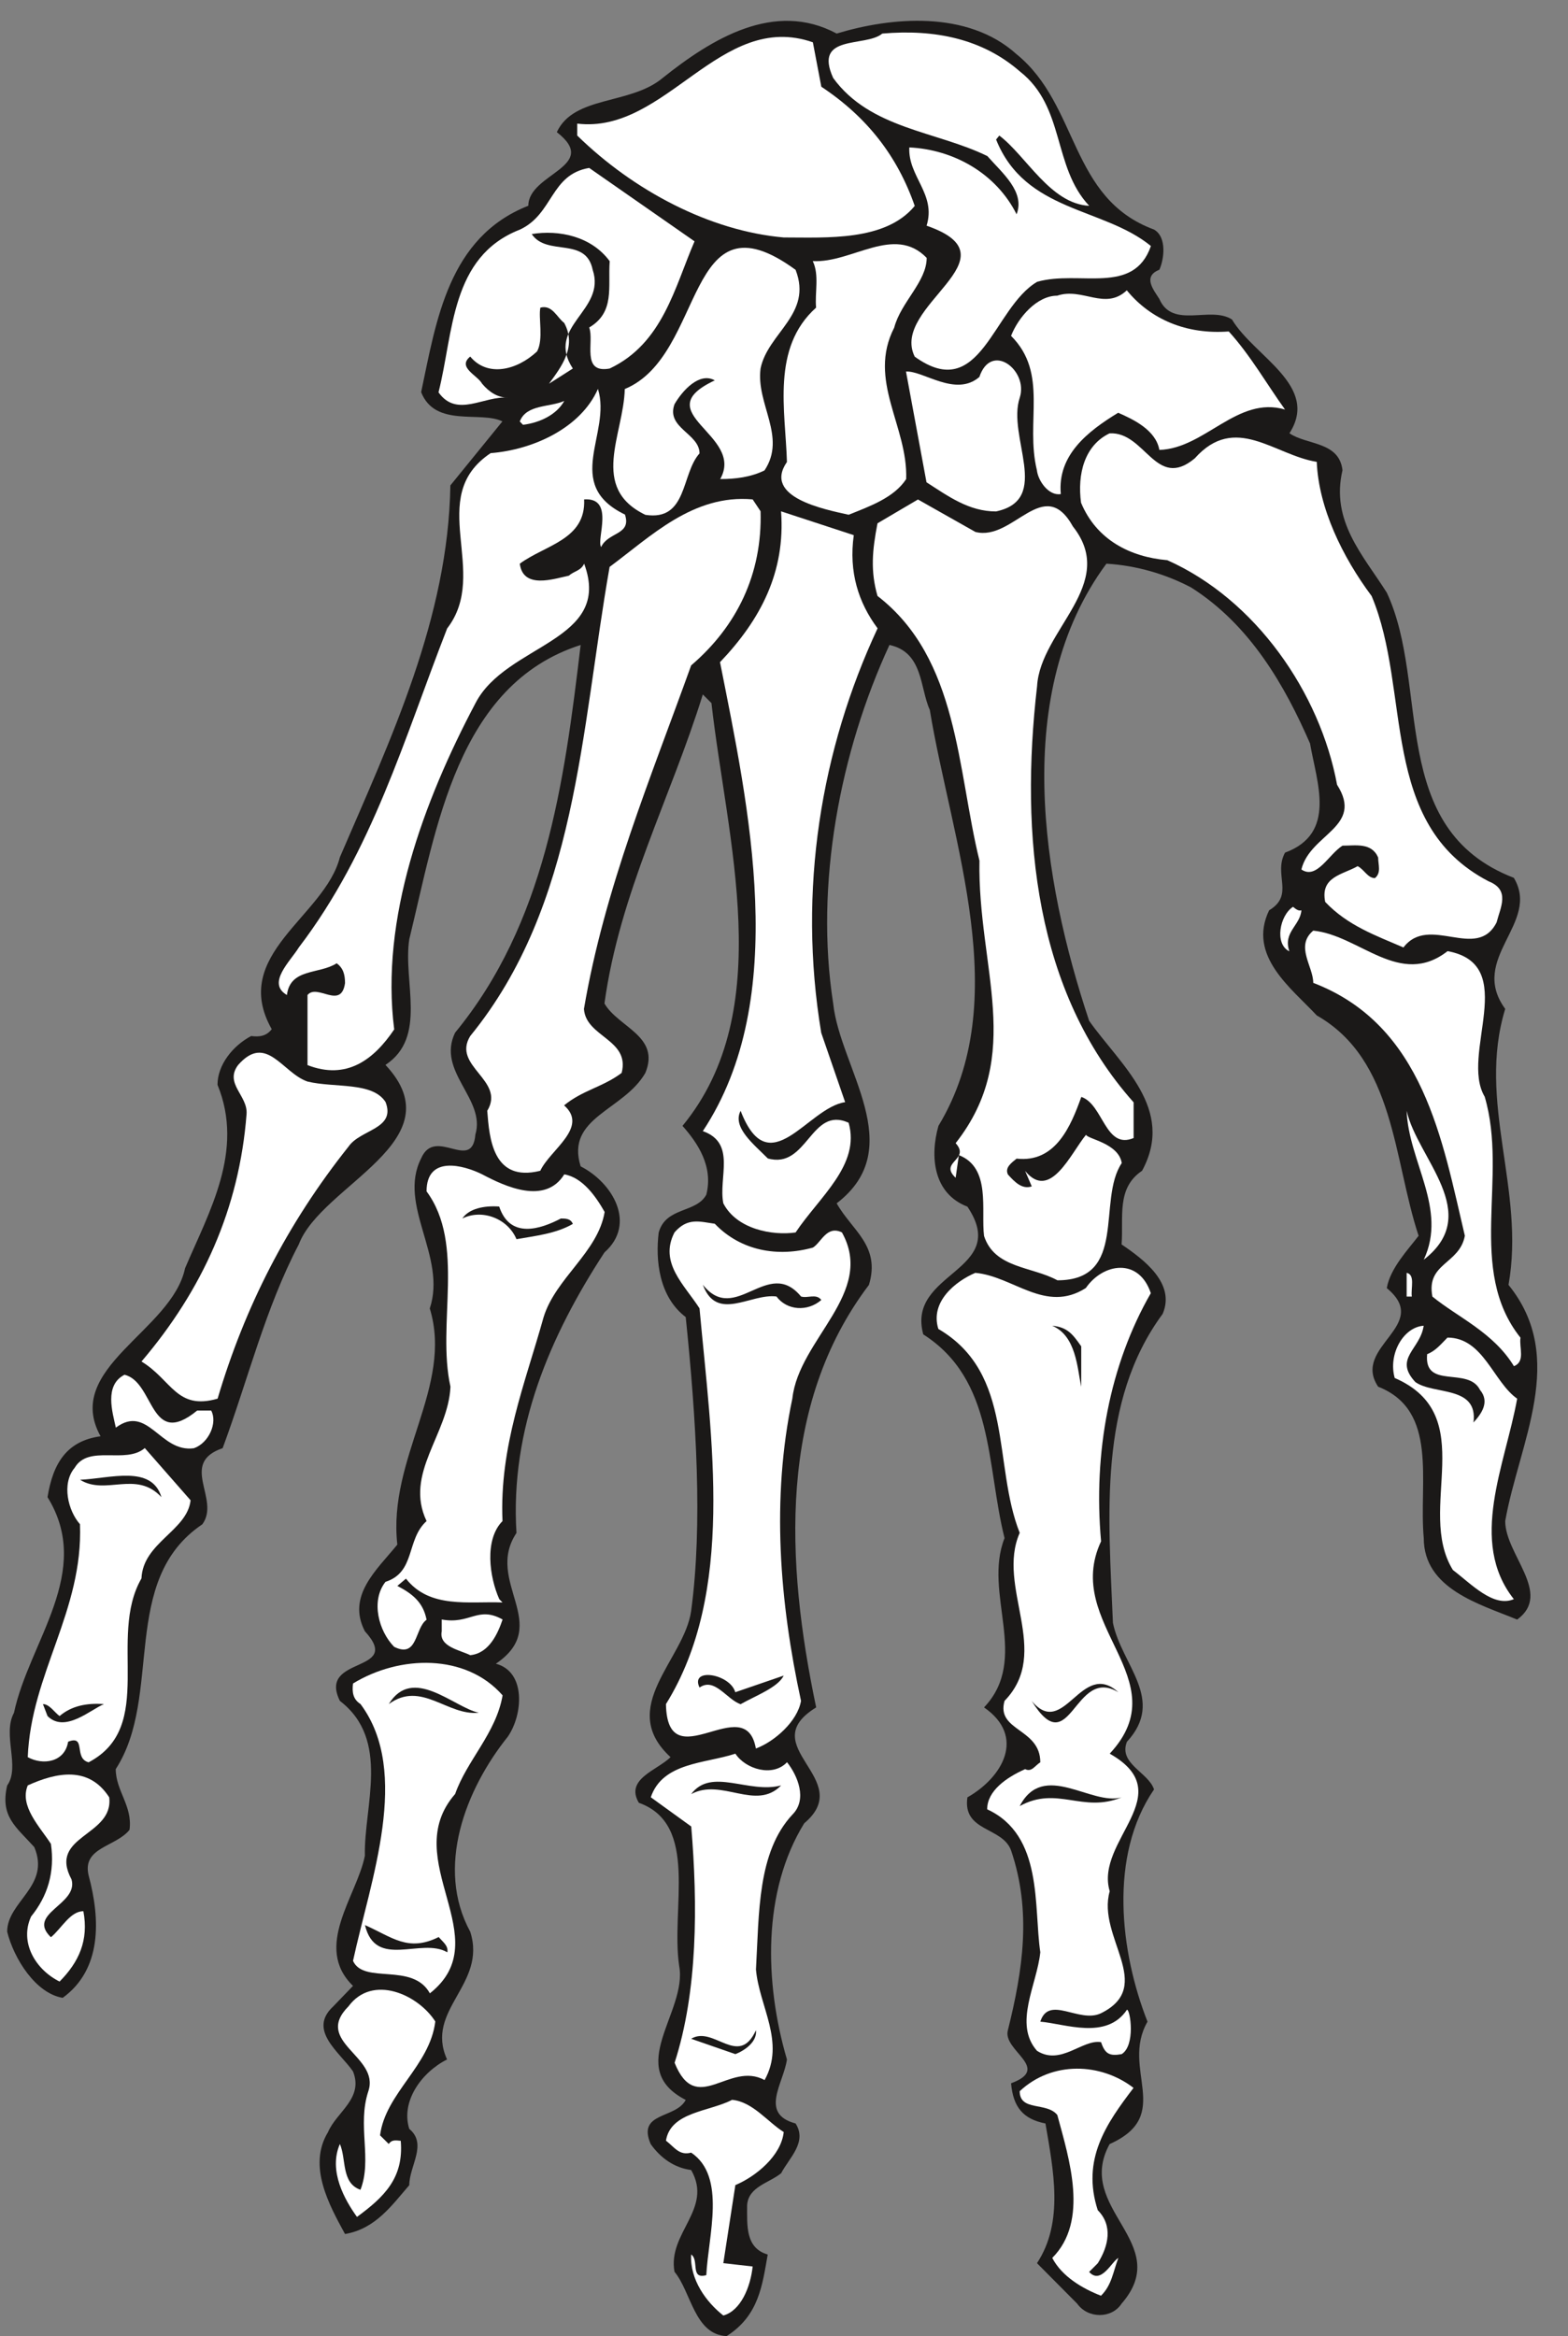
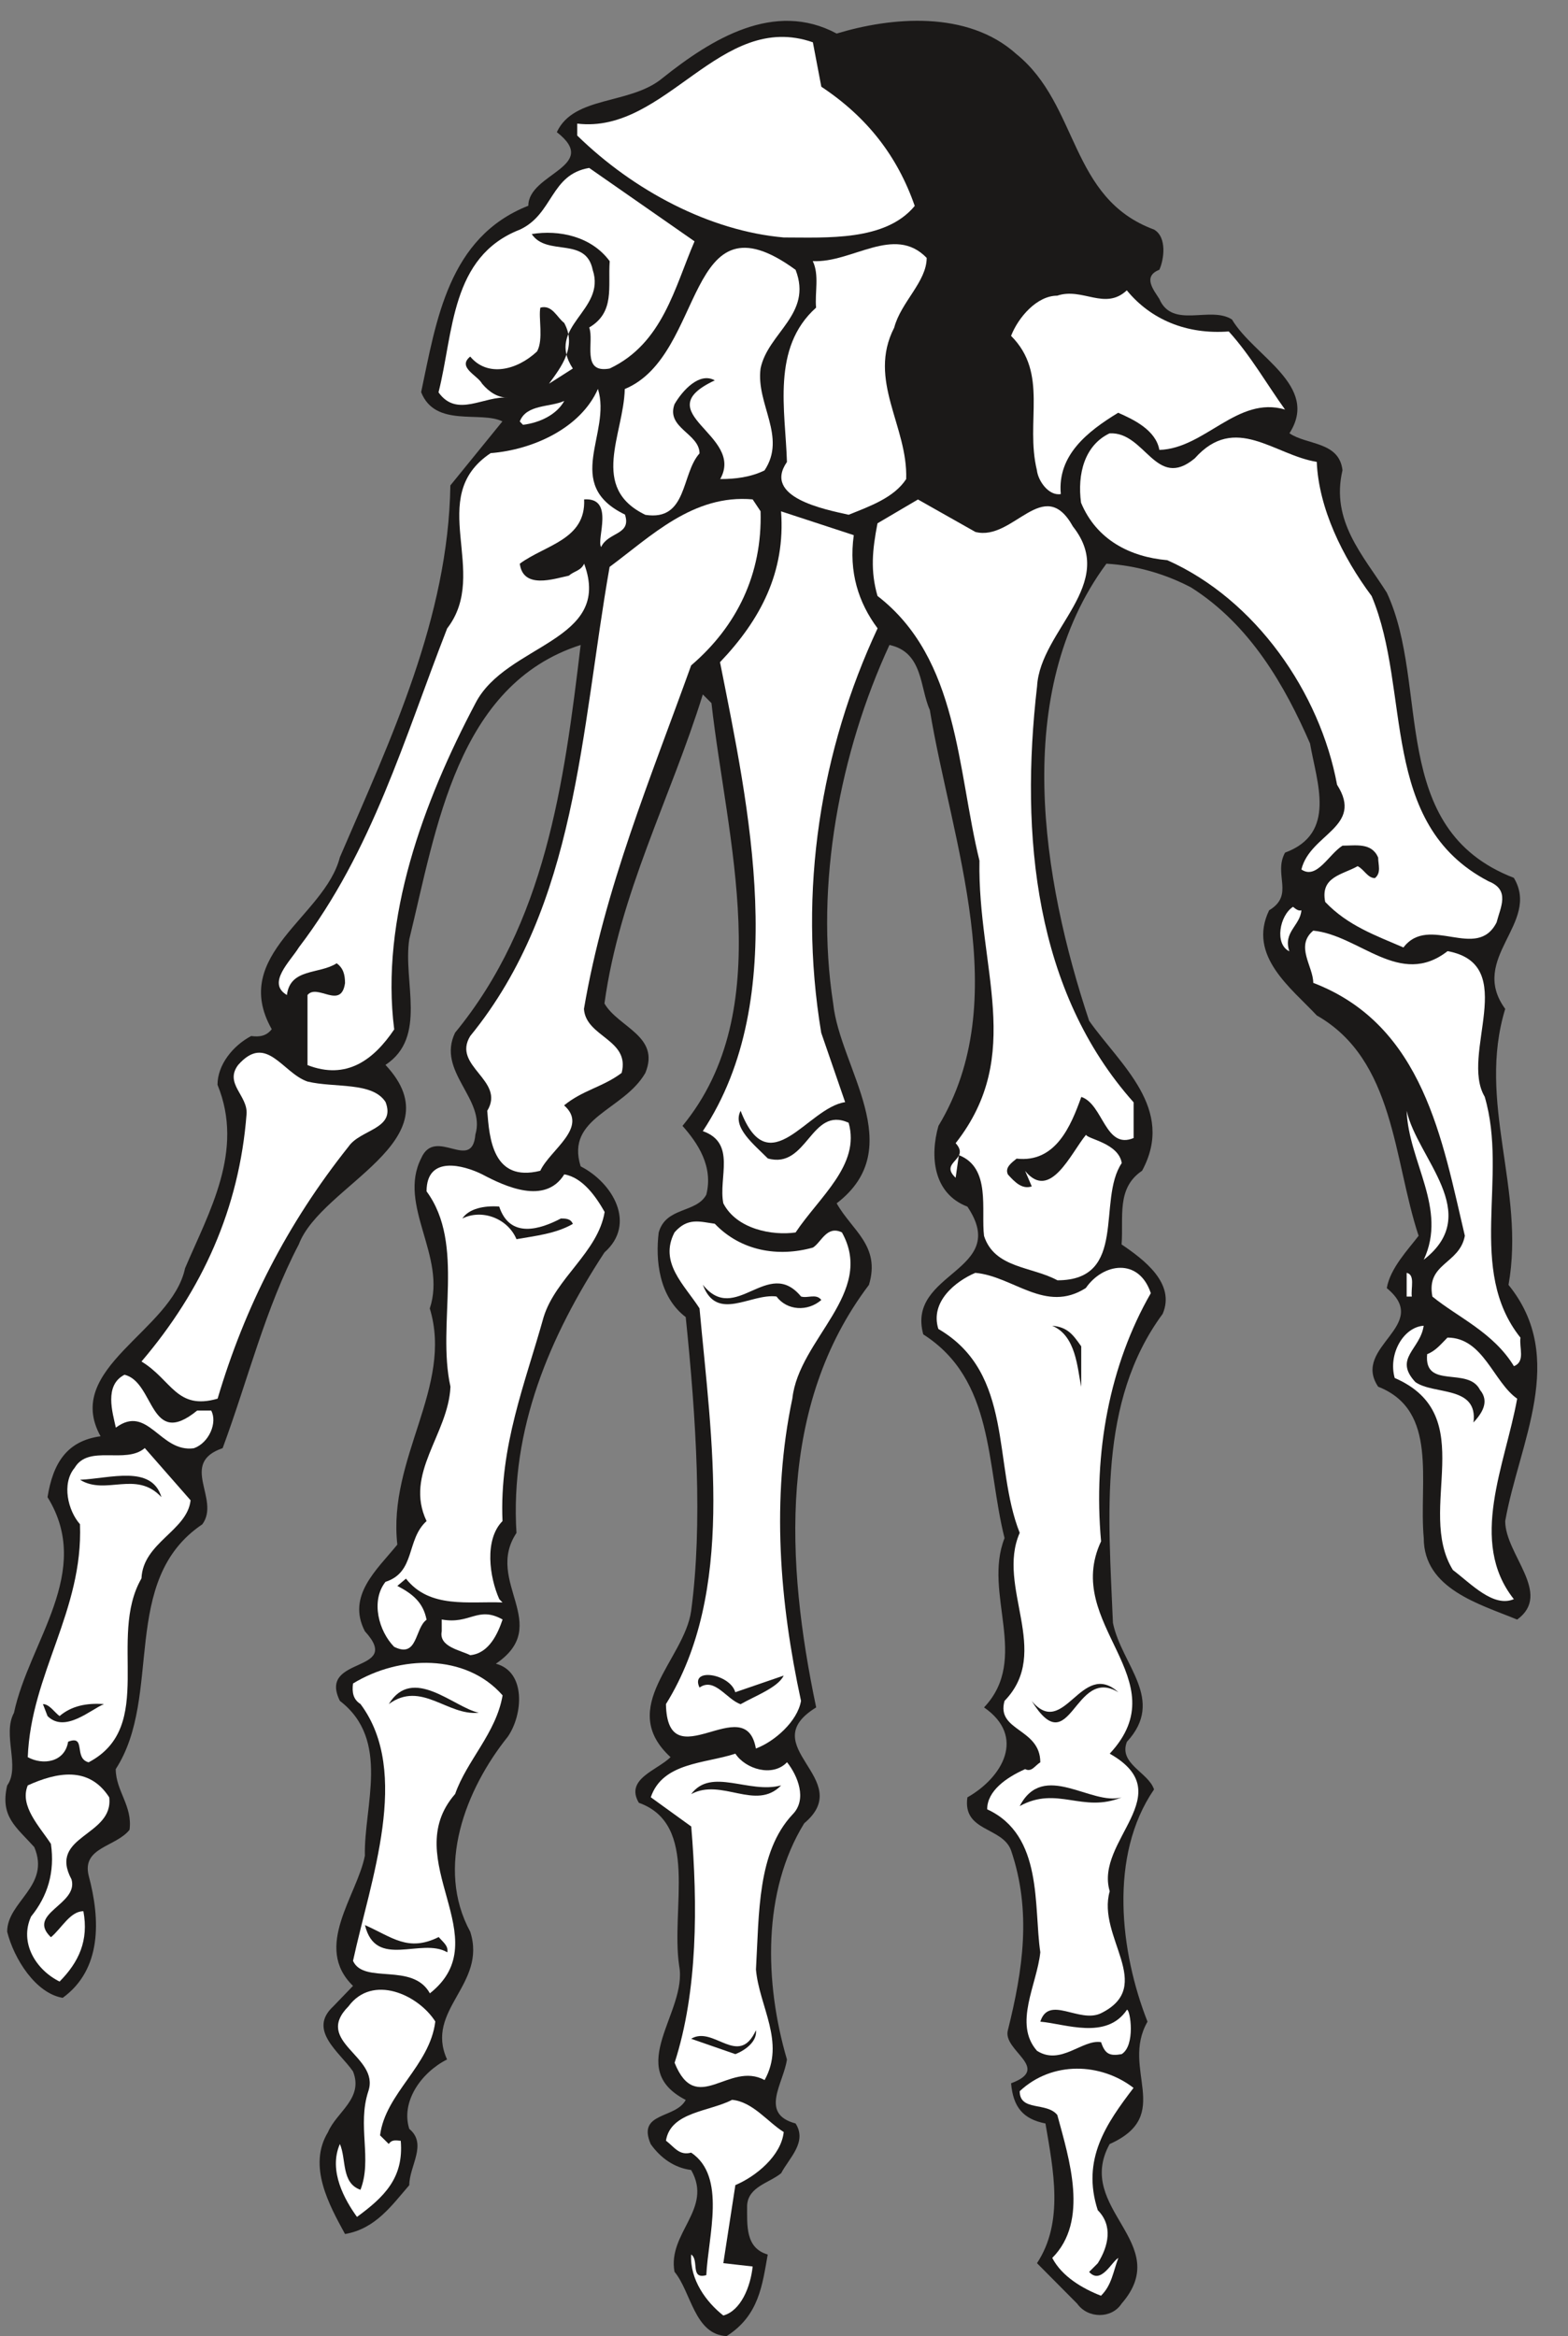
<svg xmlns="http://www.w3.org/2000/svg" xml:space="preserve" width="644.636" height="960" fill-rule="evenodd" stroke-linejoin="round" stroke-width="28.222" preserveAspectRatio="xMidYMid" version="1.2" viewBox="0 0 17056 25400">
  <rect x="0" y="0" width="17056" height="25400" fill="#808080" stroke="none" />
  <defs class="ClipPathGroup">
    <clipPath id="a" clipPathUnits="userSpaceOnUse">
      <path d="M0 0h17056v25400H0z" />
    </clipPath>
  </defs>
  <g class="SlideGroup">
    <g class="Slide" clip-path="url(#a)">
      <g class="Page">
        <g class="com.sun.star.drawing.ClosedBezierShape">
          <path fill="none" d="M59 226h16665v25176H59z" class="BoundingBox" />
          <path fill="#1B1918" d="M11057 589c683 554 574 1567 1496 1907 145 84 107 331 58 437-188 74-58 224 0 318 143 330 554 71 790 223 239 402 958 719 625 1237 188 130 541 87 577 402-130 553 223 922 482 1331 475 1016 0 2568 1382 3101 295 495-498 871-94 1425-310 1013 221 1964 36 3001 647 797 114 1717-36 2568 0 365 518 789 130 1071-404-167-1016-332-1016-886-56-612 165-1387-496-1646-294-439 590-663 94-1072 36-216 236-424 346-569-275-829-259-1913-1108-2396-274-295-757-648-518-1143 280-168 43-389 173-627 566-209 345-762 272-1187-272-624-648-1287-1293-1696-275-145-592-239-922-259-1037 1402-699 3436-188 4970 338 480 942 955 576 1631-282 189-200 507-223 801 244 165 589 424 447 755-706 957-589 2194-541 3360 94 460 576 833 152 1293-94 239 236 333 295 518-495 721-368 1770-71 2525-297 518 294 1016-412 1331-388 706 706 1072 130 1735-107 165-366 165-483 0l-437-440c295-447 178-1013 92-1519-244-48-351-178-374-437 447-165-94-353-35-576 165-661 259-1296 35-1956-94-259-530-201-475-577 381-216 641-660 181-978 503-530-15-1237 223-1841-200-798-109-1720-884-2215-188-683 955-683 480-1389-373-143-409-547-315-878 826-1366 143-3086-94-4523-109-239-71-628-439-706-538 1165-813 2603-612 3898 74 704 828 1568 38 2173 165 295 480 460 351 887-991 1308-907 3012-574 4594-692 425 444 778-130 1260-456 739-433 1733-188 2568-36 259-303 590 94 696 130 203-71 376-157 541-131 107-355 145-370 346 0 223-20 467 224 538-59 330-94 663-447 887-351-16-386-483-567-699-78-424 424-683 181-1107-181-23-333-130-440-282-152-351 272-272 381-480-675-346 21-958-71-1456-94-632 221-1539-439-1775-153-259 200-353 345-496-589-541 150-1059 224-1590 127-942 55-2087-59-3195-294-223-330-625-294-919 78-282 408-209 518-412 78-308-94-562-259-748 1037-1259 480-3121 315-4597l-94-94c-351 1130-905 2159-1070 3360 150 260 610 354 445 755-236 411-871 482-704 1016 351 179 610 626 259 936-592 906-1028 1920-957 3050-353 531 401 998-224 1422 330 87 295 554 130 793-460 574-790 1422-409 2121 185 576-498 848-252 1389-282 142-505 460-411 755 200 165 0 403 0 612-188 216-366 475-699 531-172-315-409-740-185-1108 94-221 389-366 272-660-143-208-496-447-216-706l216-224c-437-424 43-978 129-1415-12-541 282-1259-272-1684-246-497 696-294 272-757-200-386 130-668 353-942-106-942 612-1717 353-2568 188-566-353-1120-94-1632 153-353 554 158 590-259 116-388-425-683-221-1107 978-1189 1186-2698 1366-4216-1346 431-1570 1999-1864 3200-71 460 200 1064-259 1366 777 829-699 1304-943 1952-365 696-553 1473-828 2215-480 165-20 554-221 828-906 610-424 1862-942 2662 0 236 185 401 150 660-150 188-518 188-445 496 130 482 143 1023-282 1331-294-49-530-424-604-719 0-330 475-495 295-920-201-223-373-332-295-670 145-201-55-554 74-790 165-777 868-1532 365-2345 59-368 209-612 577-662-412-742 775-1143 919-1827 260-612 648-1276 353-1995 0-216 166-424 366-530 94 12 165 0 224-74-460-813 576-1222 741-1870 554-1287 1179-2603 1202-4043l566-696c-236-117-731 71-884-318 165-777 295-1684 1166-2027 0-353 790-426 310-800 186-401 798-294 1151-589C7739 424 8423 1 9101 365c589-179 1422-258 1956 224Z" />
        </g>
        <g class="com.sun.star.drawing.ClosedBezierShape">
-           <path fill="none" d="M6279 401h3672v2184H6279z" class="BoundingBox" />
          <path fill="#FFF" d="M8934 943c498 330 828 755 1016 1296-318 386-958 343-1425 343-806-71-1634-510-2246-1108v-130c965 117 1554-1236 2563-884l92 483Z" />
        </g>
        <g class="com.sun.star.drawing.ClosedBezierShape">
          <path fill="none" d="M9013 354h3507v3668H9013z" class="BoundingBox" />
-           <path fill="#FFF" d="M11094 777c495 388 353 1035 754 1461-424-23-683-541-978-764l-35 43c317 792 1166 734 1684 1158-188 542-777 259-1237 389-483 283-613 1332-1332 814-274-554 1144-1073 129-1424 107-345-203-533-188-851 483 23 944 282 1167 727 94-244-152-445-318-633-554-272-1273-294-1677-849-220-483 353-330 534-483 576-50 1092 59 1497 412Z" />
        </g>
        <g class="com.sun.star.drawing.ClosedBezierShape">
          <path fill="none" d="M4770 1826h2786v2578H4770z" class="BoundingBox" />
          <path fill="#FFF" d="M7555 2624c-216 498-345 1110-923 1383-315 58-165-296-223-446 282-167 203-439 223-721-200-272-553-343-848-295 165 247 589 23 663 389 150 447-518 612-216 1073l-259 165c129-178 307-401 165-661-79-59-130-201-259-166-23 107 36 346-36 476-223 209-542 280-727 56-145 117 79 203 129 295 79 94 173 152 281 152-260-23-555 224-755-58 165-649 129-1474 884-1769 366-169 331-600 755-671l1146 798Z" />
        </g>
        <g class="com.sun.star.drawing.ClosedBezierShape">
          <path fill="none" d="M8498 2655h1583v2944H8498z" class="BoundingBox" />
          <path fill="#FFF" d="M10080 2804c0 259-281 482-353 758-295 574 150 1072 130 1647-130 200-390 294-626 388-259-58-937-188-671-574-16-557-172-1240 317-1678-15-165 37-353-36-506 426 23 886-400 1239-35Z" />
        </g>
        <g class="com.sun.star.drawing.ClosedBezierShape">
          <path fill="none" d="M6671 2694h2027v2912H6671z" class="BoundingBox" />
          <path fill="#FFF" d="M8654 2934c188 482-302 684-381 1073-51 388 287 741 43 1108-152 74-317 94-482 94 274-484-814-720-59-1073-166-94-351 109-438 259-94 259 272 318 272 535-201 223-129 739-589 668-611-295-236-873-224-1368 887-366 648-2179 1858-1296Z" />
        </g>
        <g class="com.sun.star.drawing.ClosedBezierShape">
          <path fill="none" d="M10997 3157h2982v2219h-2982z" class="BoundingBox" />
          <path fill="#FFF" d="M13366 3604c236 259 424 589 612 849-518-153-871 424-1367 439-38-216-283-332-448-404-330 201-663 460-624 884-130 23-247-142-260-259-129-531 130-1050-281-1461 78-201 281-437 502-437 275-93 519 165 757-58 260 317 649 482 1109 447Z" />
        </g>
        <g class="com.sun.star.drawing.ClosedBezierShape">
          <path fill="none" d="M9854 3919h1296v1643H9854z" class="BoundingBox" />
-           <path fill="#FFF" d="M11093 4322c-144 425 354 1110-259 1239-295 0-519-165-756-317l-223-1204c187-12 539 282 798 59 130-388 534-71 440 223Z" />
        </g>
        <g class="com.sun.star.drawing.ClosedBezierShape">
          <path fill="none" d="M3033 4229h3780v7409H3033z" class="BoundingBox" />
          <path fill="#FFF" d="M6504 4229c152 482-389 1036 294 1366 74 224-185 188-259 353-56-79 153-541-185-518 20 439-424 495-700 699 36 280 367 166 535 130 56-51 129-51 165-130 315 849-849 869-1182 1517-567 1072-1037 2345-884 3547-224 332-519 553-943 388v-762c106-129 365 165 408-129 0-94-20-165-91-216-188 122-505 51-541 345-223-129 36-365 130-518 801-1050 1144-2267 1613-3468 473-612-246-1426 473-1906 462-36 981-274 1167-698Z" />
        </g>
        <g class="com.sun.star.drawing.ClosedBezierShape">
-           <path fill="none" d="M5654 4359h485v261h-485z" class="BoundingBox" />
          <path fill="#FFF" d="M6138 4359c-79 145-260 237-449 260l-35-36c71-189 331-153 484-224Z" />
        </g>
        <g class="com.sun.star.drawing.ClosedBezierShape">
          <path fill="none" d="M11749 4711h4594v5592h-4594z" class="BoundingBox" />
          <path fill="#FFF" d="M12996 4984c440-494 864-36 1327 38 21 503 280 1034 597 1459 437 1036 71 2477 1273 3102 236 94 129 280 86 447-216 424-734-94-1013 272-298-129-605-236-851-495-56-275 188-295 353-389 71 36 109 130 188 130 71-59 35-145 35-224-71-165-244-129-388-129-150 94-280 373-447 259 94-389 683-460 388-921-185-1001-885-2014-1847-2442-404-35-770-221-938-625-42-314 39-624 310-754 389-22 503 625 927 272Z" />
        </g>
        <g class="com.sun.star.drawing.ClosedBezierShape">
          <path fill="none" d="M5072 5425h3204v7328H5072z" class="BoundingBox" />
          <path fill="#FFF" d="M8273 5559c20 683-259 1252-755 1676-439 1222-943 2425-1166 3735 20 308 504 330 410 696-202 153-426 188-626 353 272 239-153 483-259 711-519 130-554-358-577-652 203-333-388-483-185-813 1163-1425 1201-3311 1516-5101 448-331 908-792 1556-734l86 129Z" />
        </g>
        <g class="com.sun.star.drawing.ClosedBezierShape">
-           <path fill="none" d="M9494 5431h2838v8491H9494z" class="BoundingBox" />
          <path fill="#FFF" d="M10610 5784c412 106 742-632 1061-59 495 625-354 1123-390 1735-188 1627-23 3323 1050 4526v388c-310 130-330-368-569-447-114 318-280 719-704 671-59 48-130 99-94 173 71 78 152 165 259 129l-72-168c272 333 497-193 662-393 23 48 353 91 389 307-272 404 71 1275-700 1275-279-152-683-129-798-482-35-280 79-742-274-879l-35 246c-186-173 165-195 0-376 756-963 238-1906 259-3072-244-993-224-2195-1109-2878-78-272-57-496 0-790l440-259 625 353Z" />
        </g>
        <g class="com.sun.star.drawing.ClosedBezierShape">
          <path fill="none" d="M7645 5559h1902v7852H7645z" class="BoundingBox" />
          <path fill="#FFF" d="M9287 5819c-56 401 51 734 259 1013-613 1311-872 2843-613 4398l260 754c-410 59-826 899-1137 94-94 180 146 366 296 518 431 122 467-576 879-388 130 459-318 805-577 1193-252 36-641-35-786-317-56-279 145-655-223-785 958-1445 498-3531 187-5099 441-462 713-980 664-1640l791 259Z" />
        </g>
        <g class="com.sun.star.drawing.ClosedBezierShape">
          <path fill="none" d="M13926 9860h231v485h-231z" class="BoundingBox" />
          <path fill="#FFF" d="M14156 9898c-13 166-202 237-131 446-164-79-105-391 40-484 20 15 55 50 91 38Z" />
        </g>
        <g class="com.sun.star.drawing.ClosedBezierShape">
          <path fill="none" d="M14196 10119h2351v4737h-2351z" class="BoundingBox" />
          <path fill="#FFF" d="M15746 10342c793 145 130 1124 404 1583 259 879-201 1879 389 2620-16 109 56 259-71 310-224-368-613-533-887-757-71-366 295-350 353-661-244-1029-447-2290-1649-2750 0-180-200-401 0-568 505 50 942 627 1461 223Z" />
        </g>
        <g class="com.sun.star.drawing.ClosedBezierShape">
          <path fill="none" d="M1539 11445h2677v3793H1539z" class="BoundingBox" />
          <path fill="#FFF" d="M3345 11760c295 71 707 0 849 223 114 295-272 295-402 483-670 841-1131 1749-1425 2742-448 129-498-204-828-404 662-777 1064-1662 1143-2691 15-201-244-330-92-533 308-350 481 86 755 180Z" />
        </g>
        <g class="com.sun.star.drawing.ClosedBezierShape">
          <path fill="none" d="M15301 12078h456v1621h-456z" class="BoundingBox" />
          <path fill="#FFF" d="M15487 13697c260-554-166-1065-186-1619 115 519 837 1116 186 1619Z" />
        </g>
        <g class="com.sun.star.drawing.ClosedBezierShape">
          <path fill="none" d="M4107 12674h2471v5263H4107z" class="BoundingBox" />
          <path fill="#FFF" d="M6138 12769c201 35 345 243 439 409-73 439-533 718-664 1144-200 718-482 1404-447 2217-200 202-142 611-35 849l35 36c-365-15-791 71-1050-259l-94 79c166 86 282 180 318 368-130 91-94 424-353 294-165-167-258-497-94-706 330-106 223-459 447-661-246-518 237-942 260-1461-152-683 165-1547-260-2124 0-395 402-286 605-185 244 129 684 337 893 0Z" />
        </g>
        <g class="com.sun.star.drawing.ClosedBezierShape">
          <path fill="none" d="M5029 13117h1203v359H5029z" class="BoundingBox" />
          <path fill="#1B1918" d="M6101 13249c49 0 107 0 130 59-188 108-412 130-613 166-94-225-374-332-589-225 71-107 236-142 401-130 117 355 448 247 671 130Z" />
        </g>
        <g class="com.sun.star.drawing.ClosedBezierShape">
          <path fill="none" d="M7244 13282h2009v5732H7244z" class="BoundingBox" />
          <path fill="#FFF" d="M8843 13565c92-58 150-244 315-165 368 660-468 1158-539 1806-231 1093-138 2216 94 3288-38 223-290 444-491 518-114-648-963 353-978-483 755-1216 495-2878 365-4303-165-257-443-496-272-826 143-164 272-117 438-94 282 295 686 366 1068 259Z" />
        </g>
        <g class="com.sun.star.drawing.ClosedBezierShape">
          <path fill="none" d="M10189 13785h2331v8566h-2331z" class="BoundingBox" />
          <path fill="#FFF" d="M12518 14061c-447 777-628 1735-541 2698-425 906 851 1497 94 2309 777 440-166 943 0 1496-143 498 503 1029-94 1326-237 115-567-203-661 92 271 23 719 203 943-130 36 0 94 389-58 483-130 23-181 0-224-130-202-35-438 259-697 94-259-294 0-719 36-1072-74-495 35-1272-578-1554 0-201 209-346 413-437 71 36 106-38 165-74 0-373-483-337-389-668 518-534-94-1238 165-1827-295-742-58-1735-885-2217-93-295 186-518 402-610 412 36 763 445 1202 165 189-273 578-332 707 56Z" />
        </g>
        <g class="com.sun.star.drawing.ClosedBezierShape">
          <path fill="none" d="M15301 13839h61v260h-61z" class="BoundingBox" />
          <path fill="#FFF" d="M15357 14098h-56v-258c95 20 44 166 56 258Z" />
        </g>
        <g class="com.sun.star.drawing.ClosedBezierShape">
          <path fill="none" d="M7645 13955h1290v270H7645z" class="BoundingBox" />
          <path fill="#1B1918" d="M8713 14097c71 23 165-36 221 38-150 130-374 115-488-38-282-36-649 283-801-128 354 447 707-310 1068 128Z" />
        </g>
        <g class="com.sun.star.drawing.ClosedBezierShape">
-           <path fill="none" d="M11445 14415h317v666h-317z" class="BoundingBox" />
+           <path fill="none" d="M11445 14415v666h-317z" class="BoundingBox" />
          <path fill="#1B1918" d="M11761 14639v440c-43-204-55-555-316-664 166 15 224 93 316 224Z" />
        </g>
        <g class="com.sun.star.drawing.ClosedBezierShape">
          <path fill="none" d="M15154 14415h1351v2995h-1351z" class="BoundingBox" />
          <path fill="#FFF" d="M15486 14415c-36 259-330 353-91 612 200 143 684 35 633 440 86-94 180-223 71-354-129-259-613 0-575-389 92-35 150-109 221-180 390 0 499 483 758 664-129 719-533 1553-36 2180-223 94-462-165-663-317-409-662 310-1678-633-2088-73-259 94-553 315-568Z" />
        </g>
        <g class="com.sun.star.drawing.ClosedBezierShape">
          <path fill="none" d="M1210 14948h1113v804H1210z" class="BoundingBox" />
          <path fill="#FFF" d="M2145 15337h152c71 130-23 352-188 410-369 51-499-484-849-224-36-166-129-461 94-575 330 78 271 814 791 389Z" />
        </g>
        <g class="com.sun.star.drawing.ClosedBezierShape">
          <path fill="none" d="M302 15745h1772v3418H302z" class="BoundingBox" />
          <path fill="#FFF" d="M2073 16313c-36 331-518 460-534 849-374 649 166 1611-575 2000-167-43-22-302-223-224-36 224-274 259-439 168 35-907 604-1590 568-2533-129-145-203-440-58-613 152-258 555-35 763-215l498 568Z" />
        </g>
        <g class="com.sun.star.drawing.ClosedBezierShape">
          <path fill="none" d="M871 16046h886v235H871z" class="BoundingBox" />
          <path fill="#1B1918" d="M1756 16279c-275-297-605-15-885-189 331-15 779-165 885 189Z" />
        </g>
        <g class="com.sun.star.drawing.ClosedBezierShape">
          <path fill="none" d="M4802 17552h667v447h-667z" class="BoundingBox" />
          <path fill="#FFF" d="M5467 17609c-49 144-143 368-352 388-109-55-344-91-310-260v-128c310 57 390-151 662 0Z" />
        </g>
        <g class="com.sun.star.drawing.ClosedBezierShape">
          <path fill="none" d="M3836 18080h1632v3595H3836z" class="BoundingBox" />
          <path fill="#FFF" d="M5467 18434c-71 412-388 706-516 1072-628 720 481 1571-275 2168-188-341-719-94-836-353 188-871 636-2051 81-2793-81-51-93-129-81-223 506-309 1226-329 1627 129Z" />
        </g>
        <g class="com.sun.star.drawing.ClosedBezierShape">
          <path fill="none" d="M7593 18212h934v319h-934z" class="BoundingBox" />
          <path fill="#1B1918" d="m7998 18400 527-181c-64 130-303 217-469 311-152-51-282-296-447-181-106-223 333-149 389 51Z" />
        </g>
        <g class="com.sun.star.drawing.ClosedBezierShape">
          <path fill="none" d="M11222 18309h944v420h-944z" class="BoundingBox" />
          <path fill="#1B1918" d="M12165 18400c-484-293-519 780-943 94 353 426 539-459 943-94Z" />
        </g>
        <g class="com.sun.star.drawing.ClosedBezierShape">
          <path fill="none" d="M4229 18351h980v276h-980z" class="BoundingBox" />
          <path fill="#1B1918" d="M5208 18623c-343 36-625-353-979-94 260-425 707 36 979 94Z" />
        </g>
        <g class="com.sun.star.drawing.ClosedBezierShape">
          <path fill="none" d="M467 18526h665v202H467z" class="BoundingBox" />
          <path fill="#1B1918" d="M648 18659c129-110 294-144 483-130-144 58-425 319-614 130l-50-130c71 0 129 94 181 130Z" />
        </g>
        <g class="com.sun.star.drawing.ClosedBezierShape">
          <path fill="none" d="M7079 19068h1627v3626H7079z" class="BoundingBox" />
          <path fill="#FFF" d="M8561 19161c115 145 224 404 59 569-382 409-362 1072-397 1685 35 402 323 790 94 1202-389-211-742 401-979-188 252-777 252-1721 181-2569l-440-318c129-381 590-365 920-474 109 167 405 259 562 93Z" />
        </g>
        <g class="com.sun.star.drawing.ClosedBezierShape">
          <path fill="none" d="M280 19295h912v2252H280z" class="BoundingBox" />
          <path fill="#FFF" d="M1188 19543c51 425-669 412-410 892 79 275-496 369-224 629 115-95 209-283 353-283 60 318-50 554-259 765-260-129-439-424-310-707 181-223 260-482 216-790-122-188-345-412-252-636 311-141 665-215 886 130Z" />
        </g>
        <g class="com.sun.star.drawing.ClosedBezierShape">
          <path fill="none" d="M7518 19373h980v153h-980z" class="BoundingBox" />
          <path fill="#1B1918" d="M8497 19413c-275 284-648-85-979 95 220-295 625 0 979-95Z" />
        </g>
        <g class="com.sun.star.drawing.ClosedBezierShape">
          <path fill="none" d="M11092 19412h1109v228h-1109z" class="BoundingBox" />
          <path fill="#1B1918" d="M12200 19543c-424 175-700-130-1108 95 259-498 778 0 1108-95Z" />
        </g>
        <g class="com.sun.star.drawing.ClosedBezierShape">
          <path fill="none" d="M3970 20932h899v298h-899z" class="BoundingBox" />
          <path fill="#1B1918" d="M4772 21062c50 58 106 95 94 166-283-166-780 189-896-296 295 130 468 296 802 130Z" />
        </g>
        <g class="com.sun.star.drawing.ClosedBezierShape">
          <path fill="none" d="M3654 21635h1083v2472H3654z" class="BoundingBox" />
          <path fill="#FFF" d="M4735 21980c-59 483-542 778-601 1238l95 94c36-56 94-35 130-35 35 404-181 612-476 828-130-181-314-498-186-793 72 165 13 424 224 498 130-333-38-698 86-1073 127-381-603-533-216-922 260-352 756-129 944 165Z" />
        </g>
        <g class="com.sun.star.drawing.ClosedBezierShape">
          <path fill="none" d="M7518 22075h708v261h-708z" class="BoundingBox" />
          <path fill="#1B1918" d="M8223 22075c15 129-129 224-224 260l-481-167c244-148 516 320 705-93Z" />
        </g>
        <g class="com.sun.star.drawing.ClosedBezierShape">
          <path fill="none" d="M11092 22492h1239v2471h-1239z" class="BoundingBox" />
          <path fill="#FFF" d="M12330 22702c-294 386-569 776-389 1330 166 167 118 389 0 577l-94 94c129 143 247-114 318-152-58 152-71 295-189 411-200-78-424-208-530-411 401-402 185-1073 55-1554-115-145-409-36-409-259 354-332 884-309 1238-36Z" />
        </g>
        <g class="com.sun.star.drawing.ClosedBezierShape">
          <path fill="none" d="M7244 22832h1282v2346H7244z" class="BoundingBox" />
          <path fill="#FFF" d="M8525 23182c-28 259-303 483-526 577l-131 849 319 36c-23 223-130 482-319 533-185-145-365-389-350-663 91 58-15 274 165 224 20-425 222-1073-165-1332-130 35-181-59-274-130 50-315 474-315 719-444 224 20 389 243 562 350Z" />
        </g>
      </g>
    </g>
  </g>
</svg>